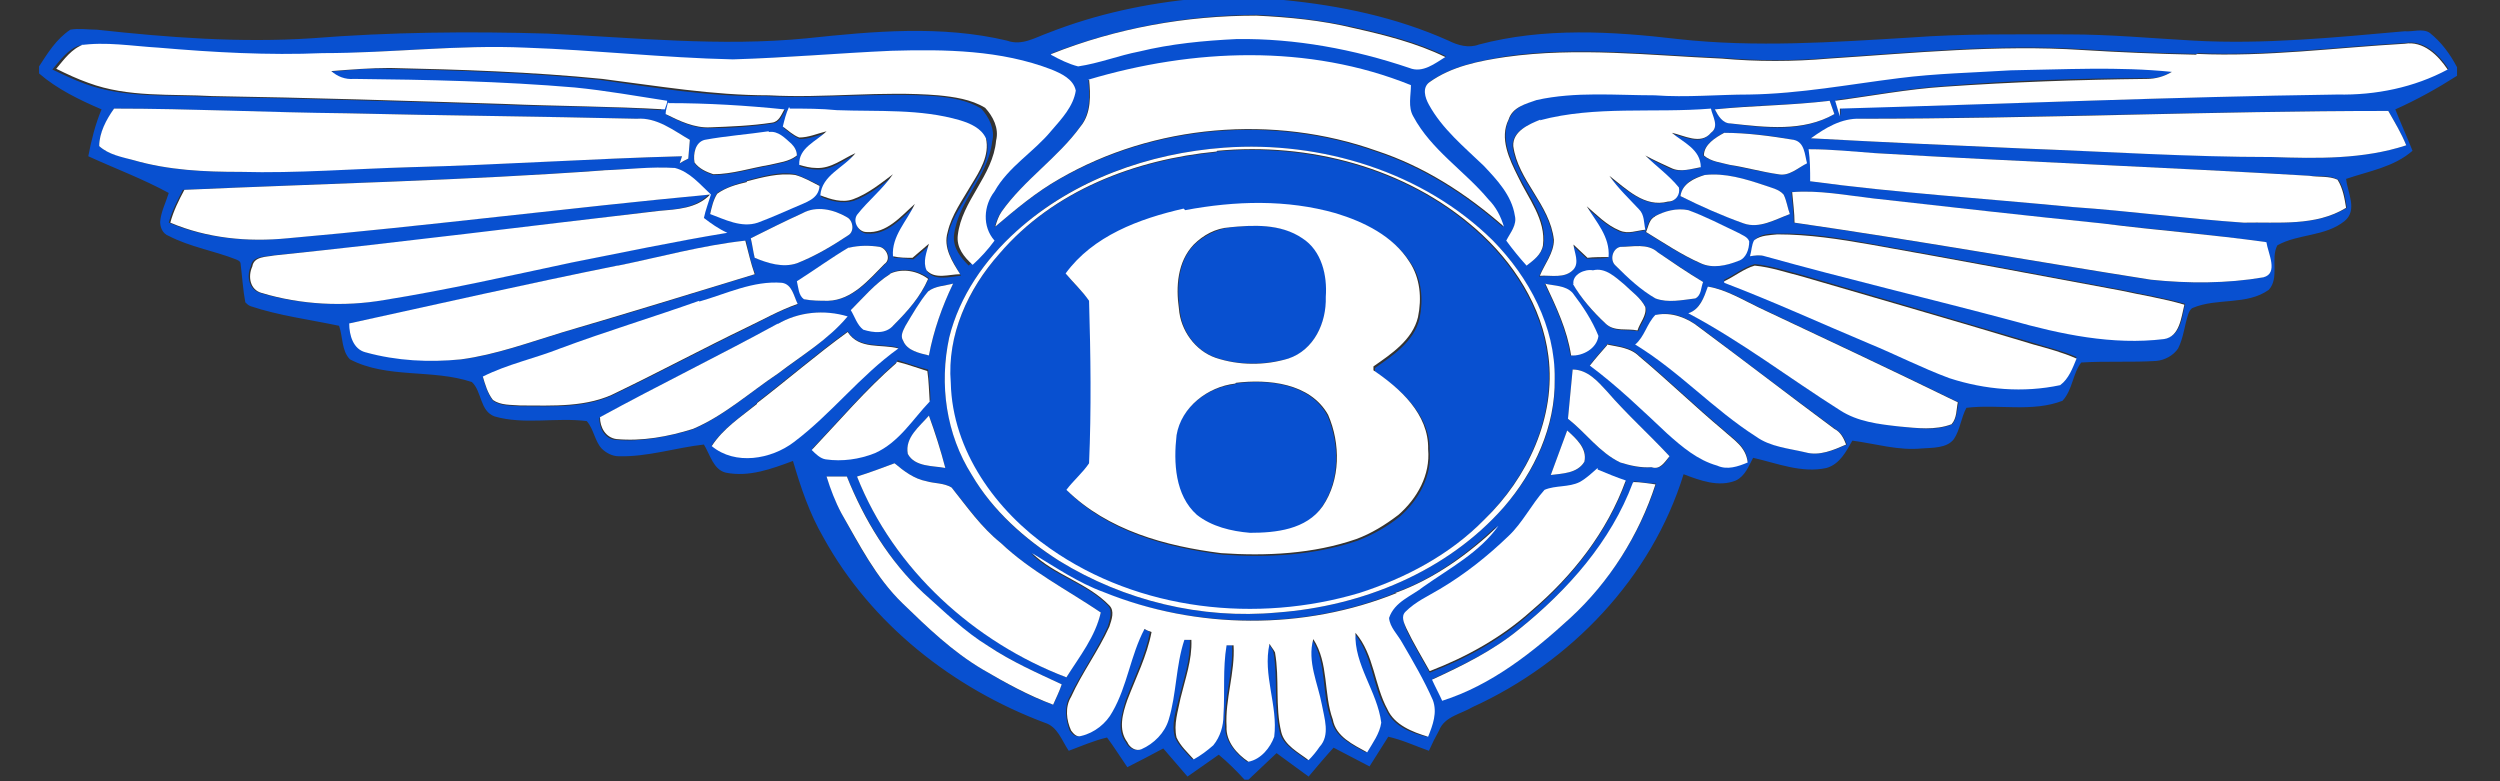
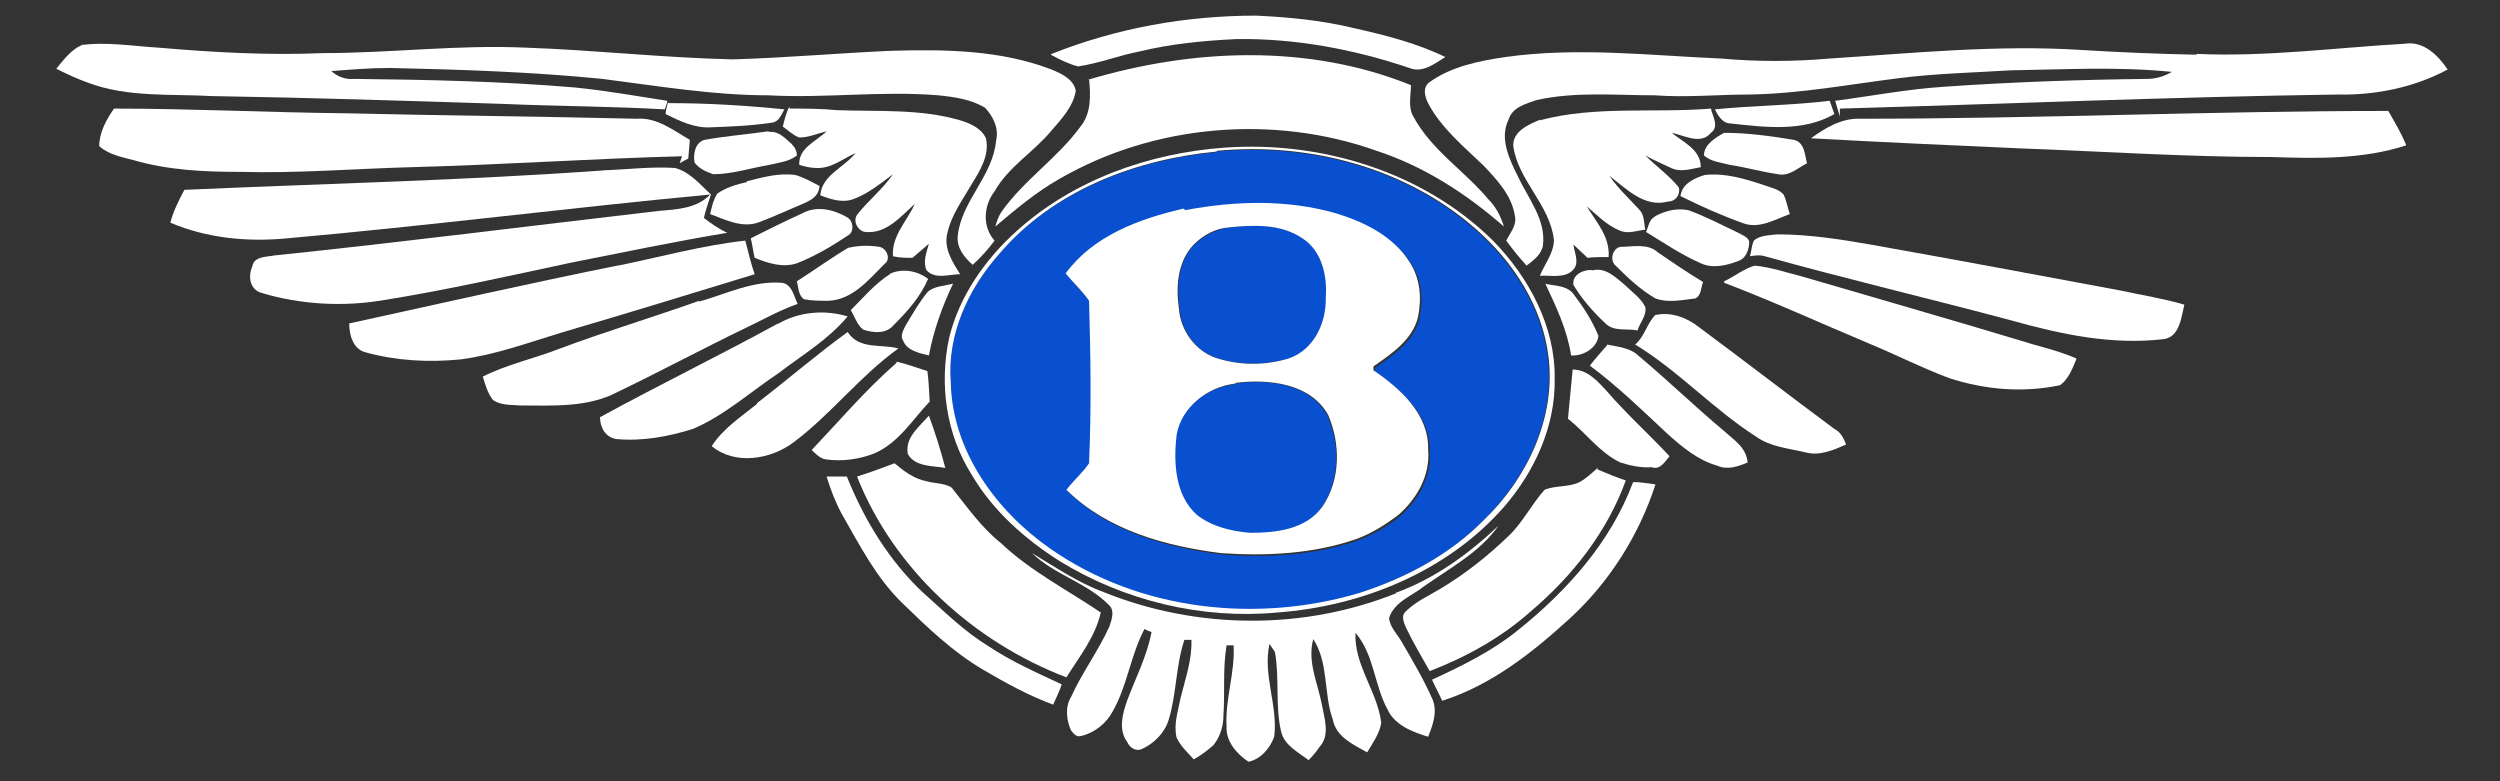
<svg xmlns="http://www.w3.org/2000/svg" id="Layer_1" data-name="Layer 1" version="1.1" viewBox="0 0 320 100">
  <rect x="0" y="0" width="320" height="100" fill="#333333" stroke="none" />
  <defs>
    <style>
      .cls-1 {
        fill: #0850d0;
      }

      .cls-1, .cls-2 {
        stroke-width: 0px;
      }

      .cls-2 {
        fill: #fff;
      }
    </style>
  </defs>
  <g>
-     <path class="cls-1" d="M154,0h10.3c7.2.7,14.4,2.2,21.1,5.2,1.2.6,2.6,1,3.9.5,8.3-2.2,17-1.7,25.5-.7,9.9,1.1,19.9.4,29.8-.2,6.7-.5,13.4-.4,20.1-.4,5.4,0,10.7.5,16.1.8,9,.5,18-.4,27-1.2,1,.1,2.3-.4,3.2.2,1.5,1.2,2.6,2.7,3.5,4.4v1.1c-2.5,1.6-5.2,3.1-7.9,4.3.7,1.8,1.5,3.5,2.2,5.3-2.4,2.1-5.6,2.6-8.5,3.6.2,1.8,1.5,4-.2,5.4-2.5,2-5.9,1.6-8.6,3.1-.9,1.7.3,4.2-1.1,5.7-2.8,2-6.6,1-9.7,2.3-.3.1-.5.5-.6.8-.5,1.5-.6,3-1.3,4.4-.6.9-1.7,1.5-2.8,1.6-3.2.2-6.4,0-9.6.2-1.1,1.4-1.1,3.5-2.4,4.9-3.9,1.5-8.2.4-12.3.9-.7,1.3-.8,2.8-1.6,4-.9,1.2-2.8,1.1-4.1,1.2-3,.3-5.9-.6-8.9-1-.8,1.4-1.6,3-3.3,3.5-3.2.7-6.3-.6-9.4-1.3-.6,1.1-1,2.3-2.2,2.9-2.2.9-4.6,0-6.7-.8-4.1,13.3-14.5,24.1-27,29.8-1.5.9-3.6,1.2-4.3,3-.5.9-.9,1.7-1.3,2.6-1.7-.6-3.4-1.4-5.2-1.8-.8,1.3-1.6,2.5-2.4,3.8-1.5-.8-3.1-1.6-4.6-2.4-1.1,1.2-2.1,2.4-3.2,3.7-1.4-1-2.7-2-4.1-3-1.2,1.1-2.4,2.3-3.6,3.4h-.5c-1-1.1-2.1-2.2-3.3-3.2-1.3.9-2.7,1.9-4,2.8-1-1.2-2.1-2.4-3.1-3.6-1.5.8-3,1.6-4.6,2.4-.9-1.3-1.7-2.6-2.6-3.8-1.7.4-3.3,1.1-4.9,1.7-.9-1.3-1.4-3.1-3.1-3.6-11.7-4.4-22.2-12.6-28.3-23.7-1.8-3.1-2.9-6.4-3.9-9.8-2.7,1-5.6,2.1-8.6,1.5-1.6-.4-2-2.3-2.8-3.6-3.6.4-7.2,1.6-10.9,1.5-.8,0-1.6-.4-2.2-1-.9-1-1-2.5-1.9-3.5-3.9-.5-8,.5-11.8-.6-1.9-.7-1.6-3.2-2.9-4.4-5.1-1.7-10.8-.4-15.6-2.9-1.1-1.1-.9-2.9-1.4-4.3-3.8-.8-7.7-1.3-11.3-2.5-.3-.1-.5-.3-.7-.5-.3-1.6-.4-3.3-.6-4.9,0-.4-.4-.5-.6-.6-2.8-1.1-5.9-1.6-8.6-3-.8-.3-1.1-1.1-1.1-1.8.1-1.3.7-2.4,1.1-3.7-3.3-1.8-6.8-3.1-10.3-4.7.4-2.1.9-4.1,1.7-6-2.8-1.2-5.7-2.6-8-4.6v-.9c1.1-1.7,2.2-3.5,4-4.7,1.1-.2,2.3,0,3.4,0,9.1,1,18.3,1.7,27.5,1.1,10.1-.8,20.2-.9,30.2-.6,11,.5,22.1,1.7,33.2.6,8.5-.9,17.2-1.7,25.6.3,1.9.7,3.6-.4,5.3-1,6.1-2.4,12.6-3.8,19.2-4.4M134.6,6.9c1.1.6,2.3,1.2,3.5,1.5,2.6-.4,5.2-1.4,7.8-1.9,4.1-1,8.3-1.4,12.5-1.6,7.5-.1,15,1.3,22.1,3.7,1.6.7,3.2-.6,4.6-1.4-3.7-1.8-7.7-2.8-11.7-3.7-4.1-.9-8.3-1.4-12.5-1.6-8.9,0-17.9,1.7-26.2,4.9M10.2,5.8c-1.5.5-2.5,1.9-3.5,3.1,1.3.6,2.7,1.3,4.1,1.8,5.1,1.9,10.6,1.4,15.9,1.7,12.4.2,24.8.6,37.2,1,6.9.3,13.8.2,20.7.7,0-.4.2-.7.3-1.1-3.9-.6-7.8-1.3-11.8-1.7-9.4-.8-18.8-1-28.3-1.1-1.1.1-2.1-.3-2.9-1,2.5-.2,5-.5,7.5-.4,9.1.2,18.2.5,27.2,1.4,7.1,1,14.2,2.2,21.3,2.1,7.2.4,14.5-.5,21.7,0,2.1.2,4.2.5,6,1.6,1,1.1,1.8,2.7,1.4,4.2-.5,4.5-4.4,7.6-4.9,12.1-.1,1.6.9,2.8,1.9,3.8,1-1,2-2,2.8-3.1-1.6-1.8-1.4-4.5,0-6.3,1.8-3.2,5.1-5,7.3-7.8,1.3-1.5,2.8-3.1,3.1-5.1-.3-1.5-1.9-2.1-3.1-2.7-6.5-2.5-13.6-2.6-20.5-2.4-6.8.3-13.5.8-20.3,1.1-8.8-.3-17.6-1.2-26.5-1.5-8.7-.5-17.3.6-26,.7-7,.3-14-.1-21-.7-3.3-.2-6.7-.8-10.1-.3M281.2,6.9c-4.9-.1-9.7-.3-14.6-.6-10.8-.7-21.6.4-32.4,1.1-4.6.4-9.1.4-13.7,0-9.2-.4-18.5-1.5-27.7-.2-3.4.6-6.8,1.2-9.7,3.2-1,.7-.6,2-.1,2.9,1.7,3.1,4.5,5.4,7,7.8,1.7,1.8,3.6,3.8,4,6.4.2,1.2-.6,2.2-1.1,3.2.8,1.1,1.6,2.2,2.6,3.2.9-.7,1.9-1.4,2.1-2.6.4-3.3-1.8-6-3.2-8.8-1.1-2.2-2.4-4.9-1.2-7.3.6-1.5,2.2-2,3.6-2.5,4.9-1.1,10-.7,15.1-.6,4,.3,8,0,12.1-.1,6.4,0,12.8-1.3,19.2-2.1,4.8-.6,9.6-.7,14.3-1,6.9-.2,13.8-.6,20.6.2-.9.6-2,1-3.2.9-8.6,0-17.3.3-25.9,1-4.7.3-9.3,1.2-14,1.8.2.7.4,1.3.6,2,0-.3,0-.7,0-1,21.2-.5,42.4-1.4,63.7-1.8,4.9,0,9.7-1,14.1-3.2-1.2-1.8-3.1-3.7-5.5-3.3-8.9.5-17.7,1.7-26.6,1.3M139.3,10.2c.2,2.1.3,4.3-1.1,6.1-2.9,4-7.2,6.8-10.1,10.9-.4.6-.6,1.2-.8,1.9,2.6-2.2,5.2-4.4,8.2-6.1,12.2-7,27.4-8.3,40.6-3.6,6.1,2,11.5,5.5,16.3,9.7-.5-1.3-1.1-2.5-2-3.5-3.1-3.7-7.3-6.4-9.6-10.6-.7-1.2-.3-2.7-.3-4-13.1-5.2-27.9-4.7-41.3-.7M219.5,14c.4.8,1,1.7,2,1.8,4.4.6,9.2,1.2,13.3-1.2-.2-.6-.4-1.1-.6-1.7-4.9.6-9.8.5-14.7,1.1M85.6,13.2c-.1.5-.2,1-.3,1.5,1.8.9,3.6,1.8,5.7,1.7,2.6,0,5.3-.2,7.9-.6.9-.1,1.2-1,1.6-1.7-4.9-.5-9.9-.7-14.8-.8M14.6,13.9c-.9,1.4-1.9,3.1-1.9,4.8,1.2,1.1,2.9,1.3,4.4,1.8,4.4,1.3,9.1,1.5,13.7,1.5,7.3.1,14.6-.5,21.8-.6,11.6-.4,23.1-1.1,34.7-1.4-.1.3-.2.6-.3.9.4-.2.8-.4,1.1-.6l.2-2.4c-2.1-1.2-4.2-2.8-6.8-2.7-12.4-.3-24.8-.4-37.2-.7-9.9,0-19.8-.6-29.7-.6M101.1,13.9c-.3.8-.6,1.6-.8,2.5.7.5,1.3,1.1,2.1,1.4,1.2,0,2.3-.5,3.5-.8-1.3,1.3-3.6,2.1-3.5,4.3.7.2,1.4.4,2.2.4,1.9.1,3.3-1.2,5-1.9-1.5,1.8-4.3,2.7-4.5,5.4,1.3.6,2.8.9,4.2.5,1.9-.7,3.5-2,5.1-3.2-1.3,1.9-3.2,3.3-4.6,5.2-.6.8.2,2.2,1.2,2.2,2.6.2,4.4-2,6.2-3.6-1,2.2-3,4.1-2.8,6.7.8,0,1.7.1,2.5.2.7-.6,1.4-1.2,2.1-1.8-.2,1.1-.8,2.3-.3,3.4,1.1,1.2,2.9.6,4.3.5-.9-1.7-2.2-3.4-1.6-5.4.5-2.2,2-4,3-6,1.1-1.8,2.4-3.8,1.9-6-.7-1.3-2.1-1.8-3.3-2.3-5.1-1.6-10.5-1.1-15.8-1.3-2-.1-4-.1-6-.2M197.1,15.4c-1.5.6-3.6,1.4-3.5,3.4.6,4.4,4.8,7.5,5.2,12,0,1.7-1.2,3-1.8,4.6,1.4-.2,3.2.3,4.3-.8.7-1,0-2.2,0-3.2.6.6,1.2,1.1,1.8,1.7.7,0,2,0,2.7-.1.2-2.5-1.6-4.4-2.8-6.5,1.3,1.1,2.6,2.4,4.2,3.1,1.1.5,2.2,0,3.3-.1-.2-.9-.2-1.9-.8-2.6-1.3-1.4-2.7-2.8-3.8-4.3,2.2,1.6,4.5,4,7.5,3.3.9,0,1.6-.9,1.4-1.8-1.2-1.6-2.9-2.7-4.3-4.1,1.1.5,2.2,1.1,3.3,1.6,1.2.5,2.6,0,3.8-.1,0-2.3-2.2-3.2-3.7-4.4,1.6.3,3.7,1.6,5,0,1.2-.8.3-2,0-3.1-7.3.6-14.7-.4-21.9,1.5M238.1,15.2c-2.3,0-4.4,1.2-6.3,2.5,9,.5,18,.9,27,1.3,10.7.4,21.3,1,32,1.1,5.7.2,11.6.3,17.2-1.5-.6-1.5-1.5-3-2.3-4.4-22.5,0-45,.9-67.6,1M98.4,16.9c-2.7.4-5.5.6-8.2,1.1-1.2.3-1.6,1.8-1.3,2.9.6.8,1.5,1.2,2.4,1.5,2.4,0,4.8-.8,7.2-1.2,1.2-.3,2.5-.4,3.5-1.2,0-.6-.2-1.1-.7-1.5-.8-.7-1.7-1.7-2.9-1.5M220.6,17c-1.1.7-2.5,1.5-2.6,2.9.9.8,2.2.9,3.3,1.2,2.1.4,4.1.9,6.2,1.2,1.5.3,2.6-.7,3.7-1.4-.4-1.1-.3-2.7-1.7-3-3-.6-6-.9-9-.9M156.7,18.9c-9.7.7-19.4,4.1-26.6,10.7-4,3.6-7.3,8.3-8.6,13.6-1.3,5.9-.4,12.4,2.9,17.6,2.7,4.6,6.7,8.2,11.2,11,8.3,5.1,18.2,7.5,27.9,6.6,10.8-.8,21.7-5.2,29-13.5,4-4.5,6.7-10.3,6.5-16.4,0-6.7-3.3-13-7.9-17.7-9-8.8-22-12.8-34.4-11.9M231.6,19.1c.2,1.4.3,2.7.2,4.1,11.2,1.5,22.4,2.2,33.6,3.3,7.3.5,14.6,1.5,21.9,2,4.3-.1,9.2.5,13.1-1.9-.2-1.3-.4-2.6-1.1-3.6-1.1-.6-2.4-.4-3.6-.5-18.5-1.1-37.1-1.8-55.6-2.9-2.8-.1-5.6-.5-8.4-.5M77.2,21.8c-17.9,1.3-35.9,1.7-53.8,2.5-.7,1.4-1.4,2.7-1.8,4.2,4.7,2,10,2.5,15,2,18.1-1.6,36.1-3.9,54.1-5.6-1.7,1.8-4.3,1.9-6.6,2.1-16.4,2-32.7,4.1-49.2,5.7-1,.2-2.6,0-2.8,1.4-.6,1.3-.2,3,1.2,3.4,5.1,1.5,10.5,1.8,15.7.9,8-1.3,16-3.1,24-4.8,6.6-1.3,13.2-2.7,19.9-3.8-1.1-.5-2-1.2-3-1.9.3-1,.6-2,.9-3-1.4-1.3-2.7-2.9-4.6-3.4-3.1-.1-6.1.2-9.2.3M95.6,23.2c-1.3.3-2.7.8-3.8,1.5-.5.8-.7,1.7-.9,2.6,1.9.8,4,1.8,6.1,1.1,1.7-.6,3.2-1.3,4.8-2,1.3-.6,2.9-1,3.1-2.7-1-.5-2-1-3.1-1.4-2.1-.4-4.2.3-6.2.8M218.2,22.4c-1.4.3-2.9,1.1-3.1,2.7,2.7,1.3,5.4,2.5,8.1,3.5,2.1.7,4.1-.5,5.9-1.2-.3-.8-.4-1.7-.8-2.5-.6-.7-1.6-.8-2.5-1.2-2.5-.8-5-1.6-7.6-1.3M229.3,24.6c.1,1.3.3,2.6.3,3.9,15.2,2.2,30.4,4.9,45.6,7.3,4.8.5,9.7.5,14.4-.3,2-.5.6-3.1.4-4.5-7-1-14-1.6-21-2.4-9.8-1-19.5-2.1-29.3-3.2-3.5-.4-6.9-1.1-10.5-.8M102.7,27.3c-2.2,1-4.4,2.1-6.6,3.2.2.8.3,1.7.5,2.5,1.7.6,3.6,1.3,5.4.7,2.4-.9,4.5-2.2,6.6-3.6.8-.5.6-1.9-.2-2.3-1.7-1-3.9-1.4-5.7-.5M211.8,27.7c-.8.3-.9,1.3-1.2,2,2.3,1.4,4.5,2.9,7,4,1.5.7,3.3.3,4.8-.3,1-.4,1.5-1.5,1.4-2.5-.2-.6-.9-.8-1.4-1.1-2.1-1-4.2-2.1-6.4-2.9-1.5-.3-3,.2-4.3.8M224.6,30.7c-.3.6-.4,1.3-.5,2,.6,0,1.3,0,1.9,0,10.5,2.9,21,5.4,31.5,8.2,6.3,1.8,13,3.2,19.6,2.4,2.1-.3,2.2-2.8,2.6-4.4-2.7-.8-5.4-1.2-8.1-1.8-10.7-2-21.4-4-32.1-5.9-3.9-.7-7.9-1.4-11.9-1.3-1,0-2.1,0-2.9.7M79.1,34c-11.5,2.3-22.9,5-34.3,7.4,0,1.5.5,3.2,2.1,3.7,4,1,8.1,1.2,12.2.9,4.5-.6,8.8-2.2,13.1-3.5,8.2-2.3,16.3-4.9,24.5-7.4-.6-1.4-.9-2.9-1.2-4.3-5.5.6-10.9,2.1-16.3,3.2M108.7,31.7c-2.3,1.3-4.4,2.9-6.6,4.3.3.7.2,1.8.9,2.3,1,.2,2,.2,3.1.2,3.1-.1,5.2-2.7,7.2-4.7.9-.6.3-2-.6-2.2-1.3-.2-2.6-.2-3.9.1M207.4,31.6c-1,.2-1.4,1.7-.6,2.4,1.6,1.5,3.2,3,5.1,4.2,1.6.6,3.4.2,5.1,0,.7-.4.6-1.5,1-2.1-1.9-1.2-3.8-2.5-5.8-3.8-1.3-1.2-3.2-.8-4.8-.7M220.7,36c6.3,2.5,12.4,5.2,18.6,7.8,3.4,1.5,6.7,3.1,10.2,4.4,4.5,1.6,9.5,2,14.2.9,1.1-.8,1.6-2.1,2.1-3.4-1.8-.8-3.6-1.2-5.5-1.8-9.8-2.9-19.7-5.8-29.6-8.7-2-.5-4-1.2-6.1-1.4-1.4.4-2.6,1.4-3.9,2M114,35c-1.9,1.2-3.4,3-5,4.6.5.9.8,1.9,1.6,2.5,1.3.4,2.9.6,3.9-.6,1.7-1.7,3.4-3.6,4.4-5.9-1.4-1-3.2-1.4-4.8-.7M201.4,36.4c1.1,1.9,2.5,3.6,4.2,5.1,1.1,1.1,2.7.6,4.1.9.3-1,1.2-1.9,1-3-.6-1.2-1.8-2-2.7-2.9-1.1-.9-2.4-2.2-4-1.8-1-.2-2.7.5-2.5,1.8M89.5,38.6c-5.9,2.1-11.9,3.8-17.8,6.1-3.3,1.3-6.7,2.1-9.9,3.6.3,1,.6,2.1,1.3,3,1,.7,2.3.6,3.5.7,4.2,0,8.6.3,12.4-1.7,5.6-2.7,11-5.6,16.6-8.3,2.2-1.1,4.3-2.3,6.5-3-.5-1-.6-2.5-2-2.7-3.7-.3-7.1,1.4-10.6,2.4M118.8,37.3c-1.1,1.4-2,2.9-2.9,4.4-.3.6-.7,1.3-.3,1.9.5,1.3,2.1,1.6,3.3,1.9.6-3.2,1.7-6.3,3.1-9.2-1.1.3-2.3.3-3.2,1M197.7,36.3c1.4,2.9,2.8,5.9,3.3,9.2,1.5,0,3.3-1,3.5-2.5-.7-2-2-3.8-3.3-5.5-.9-1-2.4-.9-3.6-1.2M218.7,36.7c-.6,1.3-1.1,2.8-2.5,3.4,6.8,3.6,12.9,8.4,19.4,12.4,2.3,1.4,5.1,1.8,7.7,2.1,2.2.2,4.5.6,6.6-.3.6-.8.6-1.8.8-2.8-8.4-4.1-16.9-8.1-25.4-12.1-2.1-1-4.2-2.3-6.5-2.7M99.5,41.5c-7.6,4.1-15.3,7.9-22.8,12,0,1.3.7,2.7,2.1,2.8,3.3.3,6.6-.4,9.8-1.3,4-1.7,7.3-4.7,10.9-7.1,3.1-2.3,6.4-4.4,8.9-7.3-3-1-6.3-.7-9,1M212,40.3c-1.1,1.1-1.5,2.7-2.6,3.8,5.6,3.4,10,8.3,15.5,11.8,1.9,1.3,4.2,1.5,6.3,2,1.8.5,3.6-.3,5.2-1-.3-.8-.7-1.5-1.5-2-5.8-4.3-11.5-8.6-17.3-13-1.6-1.2-3.5-2.1-5.5-1.6M96.9,51.6c-2,1.7-4.3,3.2-5.8,5.4,3,2.5,7.5,1.7,10.5-.5,4.8-3.6,8.5-8.5,13.4-12-2.2-.6-5.1.2-6.5-2.1-4,2.9-7.7,6.1-11.6,9.1M205.7,44.1c-.8.9-1.5,1.7-2.2,2.6,3.5,2.7,6.7,5.7,9.9,8.7,1.9,1.7,3.9,3.5,6.4,4.1,1.3.5,2.7,0,3.9-.4-.1-1.9-1.8-2.9-3.1-4.1-3.7-3.1-7.1-6.4-10.8-9.5-1.1-1.1-2.7-1.2-4.1-1.5M114.8,46.3c-3.9,3.4-7.3,7.4-10.8,11.1.5.5,1,1.1,1.8,1.2,2.1.3,4.3,0,6.3-.8,3-1.3,4.7-4.3,7-6.6,0-1.3-.2-2.6-.3-3.9-1.3-.3-2.6-.8-3.9-1.2M201.3,47.3c-.2,2.1-.4,4.2-.6,6.3,2.3,1.8,4,4.3,6.7,5.6,1.3.4,2.6.8,4,.6,1.2.4,1.8-.6,2.3-1.4-2.6-2.8-5.5-5.4-8-8.3-1.2-1.3-2.5-2.8-4.4-2.8M116.2,58.1c.9,1.7,3.2,1.5,4.8,1.8-.6-2.3-1.2-4.5-2.1-6.7-1.2,1.4-3.1,2.9-2.7,4.9M200.6,55.1c-.7,1.9-1.4,3.8-2.1,5.7,1.5-.2,3.5-.2,4.3-1.7.5-1.7-1.1-3-2.2-4M109.7,61c4.7,11.9,15,21.1,26.8,25.7,1.6-2.7,3.6-5.2,4.4-8.3-4.3-2.9-9-5.3-12.8-8.9-2.5-2-4.3-4.7-6.3-7.1-.9-.6-2.1-.5-3.2-.8-1.6-.3-2.9-1.3-4.1-2.3-1.6.6-3.2,1.2-4.8,1.7M204.5,60.1c-.8.6-1.5,1.4-2.3,1.8-1.4.6-3,.4-4.5,1-1.7,1.8-2.8,4.1-4.6,5.9-2.7,2.6-5.6,4.9-8.8,6.8-1.5.9-3.2,1.6-4.4,2.9-.5.6-.1,1.5.1,2.1.9,1.9,2,3.7,3,5.5,4.7-1.8,9.3-4.3,13-7.7,5.2-4.5,9.7-10.2,12.1-16.7-1.2-.5-2.4-.9-3.6-1.4M105.8,61c.6,1.6,1.1,3.2,1.9,4.7,2.2,4,4.4,8.2,7.8,11.5,3.2,3.1,6.4,6.2,10.3,8.5,2.9,1.7,5.8,3.4,9,4.5.4-.8.8-1.7,1.1-2.6-3.2-1.5-6.4-2.9-9.4-4.9-3.1-1.8-5.7-4.4-8.3-6.8-4.4-4.1-7.5-9.4-9.8-14.9-.7,0-2,0-2.6,0M209.1,61.7c-2.8,7.5-8.3,13.7-14.5,18.7-3.3,2.8-7.3,4.7-11.2,6.5.4.9.9,1.8,1.3,2.7,6.3-2,11.6-6.2,16.4-10.6,5-4.7,8.8-10.6,10.9-17.1-1,0-1.9-.2-2.8-.3M178.6,75.9c-11.9,4.8-25.6,4.6-37.5-.1-3.3-1.2-6.2-3.2-9.2-5,2.9,2.9,7.1,3.8,9.9,6.7.7.7.2,1.9,0,2.7-1.4,3.1-3.4,5.9-4.9,9-.7,1.3-.5,2.9,0,4.3.3.4.7.9,1.3.7,1.7-.4,3.2-1.6,4-3.1,1.9-3.3,2.3-7.2,4.1-10.6.3.1.6.2.9.4-.6,3-2,5.8-3.1,8.7-.5,1.7-1.2,3.9,0,5.4.3.7,1.1,1.2,1.8.9,1.6-.7,3-2.1,3.5-3.8.9-3.3.9-6.9,2-10.2.2,0,.6,0,.9,0,.1,2.6-.8,5-1.4,7.5-.4,1.6-1,3.3-.5,5,.5,1.1,1.4,1.9,2.2,2.8.9-.5,1.8-1.1,2.5-1.8.9-1,1.3-2.4,1.3-3.8.2-3,0-6,.4-9,.2,0,.7,0,.9,0,.2,3.5-1.1,6.9-.9,10.4,0,1.9,1.4,3.5,2.8,4.5,1.6-.3,2.8-1.8,3.3-3.2.5-4-1.5-7.9-.6-11.9.3.3.6.7.7,1.1.6,3.4,0,6.8.8,10.2.4,1.7,2.2,2.6,3.5,3.6.5-.6.9-1.1,1.4-1.7,1.4-1.5.6-3.6.3-5.4-.5-2.8-1.9-5.6-1.1-8.4,2,3,1.2,7,2.5,10.3.4,2.2,2.6,3.2,4.4,4.2.7-1.2,1.5-2.4,1.8-3.8-.5-4-3.5-7.3-3.3-11.5,2.4,2.8,2.3,6.7,4.1,9.8.9,2.1,3.1,3,5.2,3.5.6-1.5,1.2-3.1.6-4.7-1.1-2.5-2.5-4.9-3.9-7.3-.6-1-1.5-1.9-1.7-3.2.6-2,2.8-2.8,4.4-4,3.4-2.4,7.2-4.4,9.6-7.8-3.8,3.6-8.2,6.9-13.2,8.6Z" />
    <path class="cls-1" d="M155.7,19.4c11.7-1.1,24.2,2.1,33.1,10,4.8,4.2,8.5,9.9,9.3,16.3,1,7.8-2.7,15.5-8.2,20.9-4.4,4.5-10.1,7.4-16,9.4-13.2,4-28.2,2.3-39.6-5.7-6.9-4.9-12.4-12.6-12.7-21.2-.4-6.1,2.3-12,6.2-16.5,6.9-8.1,17.5-12.1,27.8-13.1M151.7,26.9c-5.6,1.2-11.5,3.4-15.1,8.3.9,1.2,2.1,2.2,3,3.5.1,6.9.3,13.9,0,20.8-.8,1.3-2,2.2-2.9,3.4,5.2,5.2,12.7,7.2,19.8,8.1,5.8.4,11.7.1,17.3-1.8,2-.8,3.8-1.8,5.4-3.1,2.4-2.1,4.1-5.2,3.8-8.4.1-4.5-3.6-7.8-7-10.1,0-.1,0-.4,0-.5,2.3-1.6,5-3.4,5.7-6.3.5-2.4.3-5.1-1.1-7.1-2.1-3.3-5.8-5.1-9.4-6.2-6.3-1.8-13-1.6-19.3-.4Z" />
    <path class="cls-1" d="M157.4,29.1c3.1-.3,6.6-.5,9.4,1.4,2.5,1.6,3.1,4.8,3,7.5,0,3.2-1.6,6.8-4.8,7.9-3,.8-6.3.9-9.3-.1-2.7-.9-4.5-3.5-4.7-6.3-.4-2.8-.2-6.1,1.9-8.2,1.3-1.2,2.9-2,4.6-2.2Z" />
    <path class="cls-1" d="M158.1,49.1c4.2-.6,9.6,0,11.8,4.1,1.6,3.7,1.6,8.3-.7,11.7-2,3-5.9,3.5-9.3,3.4-2.4-.2-4.9-.7-6.8-2.3-2.9-2.5-3-6.8-2.6-10.2.6-3.6,4-6.2,7.5-6.6Z" />
  </g>
  <g>
    <path class="cls-2" d="M134.6,6.9c8.3-3.3,17.2-4.9,26.2-4.9,4.2.2,8.4.6,12.5,1.6,4,.9,8,1.9,11.7,3.7-1.3.8-2.9,2.1-4.6,1.4-7.1-2.4-14.6-3.8-22.1-3.7-4.2.2-8.4.6-12.5,1.6-2.6.5-5.1,1.5-7.8,1.9-1.2-.3-2.4-.9-3.5-1.5Z" />
    <path class="cls-2" d="M10.2,5.8c3.3-.5,6.7.1,10.1.3,7,.6,14,1,21,.7,8.7,0,17.3-1.1,26-.7,8.8.3,17.6,1.3,26.5,1.5,6.8-.2,13.5-.8,20.3-1.1,6.9-.2,14-.1,20.5,2.4,1.2.5,2.8,1.2,3.1,2.7-.3,2-1.8,3.6-3.1,5.1-2.3,2.8-5.5,4.6-7.3,7.8-1.4,1.8-1.6,4.5,0,6.3-.8,1.1-1.8,2.2-2.8,3.1-1.1-1-2.1-2.2-1.9-3.8.5-4.4,4.5-7.6,4.9-12.1.4-1.6-.4-3.1-1.4-4.2-1.8-1.1-4-1.4-6-1.6-7.2-.6-14.5.4-21.7,0-7.2,0-14.2-1.2-21.3-2.1-9-.9-18.1-1.2-27.2-1.4-2.5,0-5,.2-7.5.4.8.7,1.8,1.1,2.9,1,9.4.1,18.9.3,28.3,1.1,4,.4,7.9,1.1,11.8,1.7,0,.4-.2.7-.3,1.1-6.9-.4-13.8-.4-20.7-.7-12.4-.4-24.8-.8-37.2-1-5.3-.3-10.8.2-15.9-1.7-1.4-.5-2.7-1.1-4.1-1.8,1-1.2,2-2.6,3.5-3.1Z" />
    <path class="cls-2" d="M281.2,6.9c8.9.4,17.8-.8,26.6-1.3,2.4-.4,4.3,1.5,5.5,3.3-4.3,2.3-9.2,3.3-14.1,3.2-21.2.3-42.4,1.2-63.7,1.8,0,.3,0,.7,0,1-.2-.7-.4-1.3-.6-2,4.6-.6,9.3-1.5,14-1.8,8.6-.6,17.2-.9,25.9-1,1.1,0,2.2-.3,3.2-.9-6.9-.7-13.8-.3-20.6-.2-4.8.3-9.6.4-14.3,1-6.4.8-12.7,2-19.2,2.1-4,0-8,.4-12.1.1-5,0-10.1-.5-15.1.6-1.4.5-3.1.9-3.6,2.5-1.2,2.4.1,5.1,1.2,7.3,1.3,2.8,3.6,5.5,3.2,8.8-.2,1.2-1.2,1.9-2.1,2.6-.9-1-1.8-2.1-2.6-3.2.5-1,1.4-2,1.1-3.2-.4-2.6-2.3-4.6-4-6.4-2.5-2.4-5.3-4.7-7-7.8-.5-.9-.9-2.2.1-2.9,2.8-2,6.3-2.7,9.7-3.2,9.2-1.3,18.5-.2,27.7.2,4.5.4,9.1.4,13.7,0,10.8-.7,21.6-1.8,32.4-1.1,4.9.3,9.7.5,14.6.6Z" />
    <path class="cls-2" d="M139.3,10.2c13.4-4,28.2-4.6,41.3.7,0,1.3-.4,2.8.3,4,2.3,4.3,6.6,7,9.6,10.6,1,1,1.6,2.2,2,3.5-4.8-4.2-10.2-7.7-16.3-9.7-13.2-4.7-28.5-3.4-40.6,3.6-3,1.7-5.6,3.9-8.2,6.1.2-.7.4-1.3.8-1.9,2.9-4.1,7.2-6.9,10.1-10.9,1.4-1.7,1.3-4,1.1-6.1Z" />
    <path class="cls-2" d="M219.5,14c4.9-.5,9.8-.5,14.7-1.1.2.6.4,1.1.6,1.7-4,2.3-8.8,1.7-13.3,1.2-1,0-1.6-1-2-1.8Z" />
    <path class="cls-2" d="M85.6,13.2c5,0,9.9.3,14.8.8-.4.7-.7,1.6-1.6,1.7-2.6.4-5.3.5-7.9.6-2,.1-3.9-.8-5.7-1.7,0-.5.2-1,.3-1.5Z" />
    <path class="cls-2" d="M14.6,13.9c9.9,0,19.8.5,29.7.6,12.4.3,24.8.4,37.2.7,2.6-.2,4.7,1.5,6.8,2.7l-.2,2.4c-.4.2-.8.4-1.1.6.1-.3.2-.6.3-.9-11.6.3-23.1,1.1-34.7,1.4-7.3.2-14.6.8-21.8.6-4.6,0-9.2-.2-13.7-1.5-1.5-.4-3.2-.7-4.4-1.8,0-1.7.9-3.4,1.9-4.8Z" />
    <path class="cls-2" d="M101.1,13.9c2,0,4,0,6,.2,5.3.2,10.7-.2,15.8,1.3,1.3.4,2.7,1,3.3,2.3.5,2.2-.8,4.2-1.9,6-1.1,1.9-2.5,3.8-3,6-.6,2,.6,3.8,1.6,5.4-1.4,0-3.2.7-4.3-.5-.5-1.1,0-2.3.3-3.4-.7.6-1.4,1.2-2.1,1.8-.8,0-1.7,0-2.5-.2-.2-2.6,1.8-4.5,2.8-6.7-1.8,1.6-3.6,3.8-6.2,3.6-1,0-1.8-1.3-1.2-2.2,1.4-1.8,3.3-3.3,4.6-5.2-1.6,1.2-3.2,2.5-5.1,3.2-1.4.5-2.9,0-4.2-.5.2-2.6,3-3.5,4.5-5.4-1.6.7-3.1,2-5,1.9-.8,0-1.5-.2-2.2-.4-.1-2.2,2.2-3,3.5-4.3-1.2.3-2.3.8-3.5.8-.8-.3-1.4-.9-2.1-1.4.2-.8.4-1.7.8-2.5Z" />
    <path class="cls-2" d="M197.1,15.4c7.1-1.9,14.6-.9,21.9-1.5.2,1,1.1,2.3,0,3.1-1.3,1.6-3.5.3-5,0,1.4,1.2,3.7,2.1,3.7,4.4-1.2.2-2.6.7-3.8.1-1.1-.5-2.2-1-3.3-1.6,1.4,1.4,3,2.5,4.3,4.1.2.9-.4,1.8-1.4,1.8-3,.8-5.3-1.6-7.5-3.3,1.1,1.6,2.5,2.9,3.8,4.3.7.7.6,1.7.8,2.6-1.1.1-2.2.6-3.3.1-1.7-.7-2.9-2-4.2-3.1,1.2,2,3,3.9,2.8,6.5-.7,0-2,0-2.7.1-.6-.6-1.2-1.1-1.8-1.7.1,1,.8,2.3,0,3.2-1.1,1.2-2.9.7-4.3.8.6-1.5,1.8-2.9,1.8-4.6-.5-4.5-4.6-7.6-5.2-12-.1-1.9,2-2.8,3.5-3.4Z" />
    <path class="cls-2" d="M238.1,15.2c22.5,0,45-1,67.6-1,.8,1.4,1.7,2.9,2.3,4.4-5.5,1.8-11.4,1.7-17.2,1.5-10.7,0-21.3-.7-32-1.1-9-.4-18-.8-27-1.3,1.8-1.3,3.9-2.6,6.3-2.5Z" />
    <path class="cls-2" d="M98.4,16.9c1.2-.2,2.1.8,2.9,1.5.4.4.7.9.7,1.5-1,.8-2.3.9-3.5,1.2-2.4.4-4.8,1.2-7.2,1.2-.9-.3-1.8-.7-2.4-1.5-.2-1.1.1-2.6,1.3-2.9,2.7-.5,5.5-.7,8.2-1.1Z" />
    <path class="cls-2" d="M220.6,17c3,0,6,.4,9,.9,1.4.3,1.4,1.9,1.7,3-1.2.6-2.3,1.7-3.7,1.4-2.1-.3-4.2-.9-6.2-1.2-1.1-.3-2.4-.4-3.3-1.2,0-1.4,1.5-2.3,2.6-2.9Z" />
    <path class="cls-2" d="M156.7,18.9c12.4-.9,25.5,3.1,34.4,11.9,4.6,4.7,8,11,7.9,17.7.1,6.1-2.6,11.9-6.5,16.4-7.3,8.3-18.2,12.7-29,13.5-9.7.9-19.6-1.5-27.9-6.6-4.4-2.8-8.5-6.4-11.2-11-3.3-5.2-4.2-11.6-2.9-17.6,1.3-5.3,4.6-10,8.6-13.6,7.3-6.6,17-10,26.6-10.7M155.7,19.4c-10.4,1-20.9,5-27.8,13.1-4,4.5-6.7,10.4-6.2,16.5.2,8.7,5.8,16.4,12.7,21.2,11.4,8,26.5,9.6,39.6,5.7,5.9-1.9,11.6-4.9,16-9.4,5.5-5.3,9.2-13.1,8.2-20.9-.8-6.4-4.5-12.1-9.3-16.3-9-7.9-21.4-11.1-33.1-10Z" />
-     <path class="cls-2" d="M231.6,19.1c2.8,0,5.6.3,8.4.5,18.5,1.1,37.1,1.8,55.6,2.9,1.2.2,2.5,0,3.6.5.7,1.1.9,2.4,1.1,3.6-3.9,2.4-8.7,1.8-13.1,1.9-7.3-.5-14.6-1.5-21.9-2-11.2-1.1-22.5-1.8-33.6-3.3,0-1.4,0-2.7-.2-4.1Z" />
    <path class="cls-2" d="M77.2,21.8c3.1-.1,6.1-.5,9.2-.3,1.9.5,3.2,2.1,4.6,3.4-.3,1-.7,2-.9,3,.9.7,1.9,1.4,3,1.9-6.7,1.1-13.3,2.5-19.9,3.8-8,1.7-15.9,3.5-24,4.8-5.2.9-10.7.6-15.7-.9-1.5-.4-1.8-2.1-1.2-3.4.2-1.3,1.8-1.2,2.8-1.4,16.4-1.7,32.8-3.8,49.2-5.7,2.3-.2,4.9-.3,6.6-2.1-18.1,1.7-36,4-54.1,5.6-5.1.5-10.3,0-15-2,.4-1.5,1.1-2.9,1.8-4.2,17.9-.8,35.9-1.2,53.8-2.5Z" />
    <path class="cls-2" d="M95.6,23.2c2-.5,4.1-1.1,6.2-.8,1.1.3,2.1.9,3.1,1.4-.1,1.7-1.8,2.1-3.1,2.7-1.6.7-3.2,1.4-4.8,2-2.1.7-4.2-.4-6.1-1.1.2-.9.4-1.8.9-2.6,1.1-.8,2.5-1.2,3.8-1.5Z" />
    <path class="cls-2" d="M218.2,22.4c2.6-.3,5.2.5,7.6,1.3.8.3,1.9.5,2.5,1.2.4.8.5,1.7.8,2.5-1.9.7-3.9,1.9-5.9,1.2-2.8-1-5.5-2.2-8.1-3.5.2-1.6,1.8-2.3,3.1-2.7Z" />
-     <path class="cls-2" d="M229.3,24.6c3.5-.3,7,.4,10.5.8,9.8,1.1,19.5,2.2,29.3,3.2,7,.9,14,1.4,21,2.4.2,1.4,1.6,4-.4,4.5-4.7.8-9.6.8-14.4.3-15.2-2.4-30.4-5.1-45.6-7.3,0-1.3-.2-2.6-.3-3.9Z" />
+     <path class="cls-2" d="M229.3,24.6Z" />
    <path class="cls-2" d="M151.7,26.9c6.4-1.2,13-1.4,19.3.4,3.6,1.1,7.3,2.9,9.4,6.2,1.4,2.1,1.6,4.7,1.1,7.1-.7,2.9-3.4,4.7-5.7,6.3,0,.1,0,.4,0,.5,3.4,2.3,7.1,5.6,7,10.1.3,3.3-1.4,6.3-3.8,8.4-1.7,1.3-3.5,2.4-5.4,3.1-5.5,1.9-11.5,2.2-17.3,1.8-7.1-.9-14.5-2.9-19.8-8.1.9-1.2,2.1-2.2,2.9-3.4.3-6.9.2-13.9,0-20.8-.9-1.3-2-2.3-3-3.5,3.5-4.8,9.4-7,15.1-8.3M157.4,29.1c-1.8.1-3.4,1-4.6,2.2-2.1,2.2-2.3,5.4-1.9,8.2.2,2.8,2.1,5.4,4.7,6.3,3,1,6.3,1,9.3.1,3.3-1.1,4.9-4.6,4.8-7.9.2-2.7-.5-5.9-3-7.5-2.8-1.9-6.3-1.7-9.4-1.4M158.1,49.1c-3.5.4-6.9,3-7.5,6.6-.4,3.5-.2,7.7,2.6,10.2,1.9,1.5,4.4,2.1,6.8,2.3,3.3,0,7.2-.4,9.3-3.4,2.3-3.4,2.3-8,.7-11.7-2.3-4.1-7.7-4.6-11.8-4.1Z" />
    <path class="cls-2" d="M102.7,27.3c1.8-1,4-.5,5.7.5.8.4,1,1.8.2,2.3-2.1,1.4-4.3,2.7-6.6,3.6-1.8.6-3.7,0-5.4-.7-.2-.8-.3-1.7-.5-2.5,2.2-1.1,4.4-2.2,6.6-3.2Z" />
    <path class="cls-2" d="M211.8,27.7c1.3-.7,2.8-1.1,4.3-.8,2.2.8,4.3,1.9,6.4,2.9.5.3,1.2.5,1.4,1.1,0,1-.4,2.2-1.4,2.5-1.5.6-3.3,1-4.8.3-2.5-1.1-4.7-2.6-7-4,.3-.7.4-1.7,1.2-2Z" />
    <path class="cls-2" d="M224.6,30.7c.8-.6,2-.6,2.9-.7,4,0,7.9.6,11.9,1.3,10.7,1.9,21.4,3.9,32.1,5.9,2.7.6,5.4,1,8.1,1.8-.4,1.6-.6,4.1-2.6,4.4-6.6.8-13.2-.6-19.6-2.4-10.5-2.8-21.1-5.3-31.5-8.2-.6-.2-1.3-.1-1.9,0,.2-.7.2-1.4.5-2Z" />
    <path class="cls-2" d="M79.1,34c5.4-1.1,10.8-2.6,16.3-3.2.4,1.5.7,2.9,1.2,4.3-8.2,2.5-16.3,5-24.5,7.4-4.3,1.3-8.6,2.9-13.1,3.5-4.1.4-8.2.2-12.2-.9-1.6-.4-2.1-2.2-2.1-3.7,11.4-2.5,22.9-5.1,34.3-7.4Z" />
    <path class="cls-2" d="M108.7,31.7c1.3-.3,2.6-.3,3.9-.1.9.2,1.5,1.6.6,2.2-2,2-4.1,4.6-7.2,4.7-1,0-2.1,0-3.1-.2-.7-.5-.7-1.5-.9-2.3,2.2-1.4,4.4-3,6.6-4.3Z" />
    <path class="cls-2" d="M207.4,31.6c1.6,0,3.5-.5,4.8.7,1.9,1.3,3.8,2.6,5.8,3.8-.3.7-.2,1.7-1,2.1-1.7.2-3.5.6-5.1,0-1.9-1.1-3.5-2.6-5.1-4.2-.8-.7-.4-2.2.6-2.4Z" />
    <path class="cls-2" d="M220.7,36c1.3-.6,2.5-1.6,3.9-2,2.1.2,4.1.9,6.1,1.4,9.9,2.9,19.7,5.7,29.6,8.7,1.8.5,3.7,1,5.5,1.8-.5,1.2-1,2.6-2.1,3.4-4.7,1-9.6.6-14.2-.9-3.5-1.3-6.8-3-10.2-4.4-6.2-2.6-12.3-5.4-18.6-7.8Z" />
    <path class="cls-2" d="M114,35c1.6-.7,3.5-.3,4.8.7-1,2.3-2.6,4.1-4.4,5.9-1,1.2-2.6,1-3.9.6-.8-.6-1.1-1.7-1.6-2.5,1.6-1.6,3.1-3.4,5-4.6Z" />
    <path class="cls-2" d="M201.4,36.4c-.2-1.3,1.5-2,2.5-1.8,1.6-.4,2.9.9,4,1.8.9.9,2.1,1.7,2.7,2.9.2,1.1-.7,2-1,3-1.3-.3-3,.2-4.1-.9-1.6-1.5-3.1-3.2-4.2-5.1Z" />
    <path class="cls-2" d="M89.5,38.6c3.5-1,6.9-2.7,10.6-2.4,1.3.2,1.5,1.7,2,2.7-2.3.8-4.4,2-6.5,3-5.6,2.7-11,5.6-16.6,8.3-3.8,2-8.3,1.7-12.4,1.7-1.2-.1-2.5,0-3.5-.7-.7-.9-1-2-1.3-3,3.2-1.6,6.6-2.3,9.9-3.6,5.9-2.2,11.9-4,17.8-6.1Z" />
    <path class="cls-2" d="M118.8,37.3c.9-.7,2.1-.7,3.2-1-1.4,2.9-2.5,6-3.1,9.2-1.2-.3-2.8-.6-3.3-1.9-.4-.6,0-1.3.3-1.9.9-1.5,1.8-3.1,2.9-4.4Z" />
    <path class="cls-2" d="M197.7,36.3c1.2.3,2.7.2,3.6,1.2,1.3,1.7,2.5,3.5,3.3,5.5-.2,1.6-2,2.6-3.5,2.5-.5-3.3-1.9-6.2-3.3-9.2Z" />
-     <path class="cls-2" d="M218.7,36.7c2.3.4,4.4,1.7,6.5,2.7,8.5,4,17,8,25.4,12.1-.2.9-.1,2-.8,2.8-2.1.8-4.4.5-6.6.3-2.7-.3-5.4-.6-7.7-2.1-6.5-4.1-12.6-8.8-19.4-12.4,1.5-.5,2-2,2.5-3.4Z" />
    <path class="cls-2" d="M99.5,41.5c2.7-1.6,6-1.9,9-1-2.5,3-5.9,5-8.9,7.3-3.6,2.4-6.9,5.4-10.9,7.1-3.2,1-6.5,1.6-9.8,1.3-1.4-.2-2.1-1.5-2.1-2.8,7.5-4.1,15.3-7.9,22.8-12Z" />
    <path class="cls-2" d="M212,40.3c2-.4,4,.4,5.5,1.6,5.8,4.3,11.5,8.7,17.3,13,.8.4,1.2,1.2,1.5,2-1.6.7-3.4,1.5-5.2,1-2.1-.5-4.5-.7-6.3-2-5.5-3.5-9.9-8.4-15.5-11.8,1.2-1,1.5-2.7,2.6-3.8Z" />
    <path class="cls-2" d="M96.9,51.6c3.9-3,7.6-6.2,11.6-9.1,1.5,2.3,4.3,1.5,6.5,2.1-4.9,3.5-8.6,8.4-13.4,12-2.9,2.2-7.5,3-10.5.5,1.5-2.3,3.7-3.7,5.8-5.4Z" />
    <path class="cls-2" d="M205.7,44.1c1.4.3,3,.4,4.1,1.5,3.7,3.1,7.1,6.4,10.8,9.5,1.3,1.2,2.9,2.1,3.1,4.1-1.2.5-2.6,1-3.9.4-2.5-.7-4.5-2.4-6.4-4.1-3.2-3-6.4-6.1-9.9-8.7.7-.9,1.5-1.8,2.2-2.6Z" />
    <path class="cls-2" d="M114.8,46.3c1.3.3,2.6.8,3.9,1.2.2,1.3.2,2.6.3,3.9-2.2,2.3-3.9,5.2-7,6.6-2,.8-4.2,1.1-6.3.8-.7-.1-1.3-.7-1.8-1.2,3.6-3.8,6.9-7.7,10.8-11.1Z" />
    <path class="cls-2" d="M201.3,47.3c1.9,0,3.2,1.5,4.4,2.8,2.5,2.9,5.4,5.5,8,8.3-.6.7-1.2,1.8-2.3,1.4-1.4.1-2.7-.2-4-.6-2.7-1.3-4.4-3.8-6.7-5.6.2-2.1.4-4.2.6-6.3Z" />
    <path class="cls-2" d="M116.2,58.1c-.4-2.1,1.5-3.5,2.7-4.9.8,2.2,1.5,4.4,2.1,6.7-1.5-.3-3.9-.1-4.8-1.8Z" />
-     <path class="cls-2" d="M200.6,55.1c1.1,1,2.6,2.3,2.2,4-.9,1.5-2.8,1.5-4.3,1.7.7-1.9,1.4-3.8,2.1-5.7Z" />
    <path class="cls-2" d="M109.7,61c1.6-.5,3.2-1.1,4.8-1.7,1.2,1,2.5,2,4.1,2.3,1,.3,2.2.2,3.2.8,2,2.5,3.8,5.1,6.3,7.1,3.8,3.6,8.5,6,12.8,8.9-.7,3.1-2.7,5.6-4.4,8.3-11.8-4.5-22.1-13.8-26.8-25.7Z" />
    <path class="cls-2" d="M204.5,60.1c1.2.5,2.4,1,3.6,1.4-2.4,6.6-6.8,12.2-12.1,16.7-3.8,3.4-8.3,5.9-13,7.7-1-1.8-2.1-3.6-3-5.5-.3-.7-.7-1.5-.1-2.1,1.3-1.3,2.9-2,4.4-2.9,3.2-1.9,6.1-4.2,8.8-6.8,1.8-1.7,2.9-4,4.6-5.9,1.4-.6,3.1-.3,4.5-1,.9-.5,1.6-1.2,2.3-1.8Z" />
    <path class="cls-2" d="M105.8,61c.7,0,2,0,2.6,0,2.2,5.5,5.4,10.8,9.8,14.9,2.7,2.4,5.2,4.9,8.3,6.8,3,2,6.2,3.4,9.4,4.9-.3.9-.7,1.7-1.1,2.6-3.2-1.2-6.1-2.8-9-4.5-3.9-2.3-7.1-5.4-10.3-8.5-3.4-3.3-5.5-7.5-7.8-11.5-.8-1.5-1.4-3.1-1.9-4.7Z" />
    <path class="cls-2" d="M209.1,61.7c.9,0,1.9.2,2.8.3-2.1,6.5-5.9,12.5-10.9,17.1-4.8,4.4-10.1,8.6-16.4,10.6-.4-.9-.9-1.8-1.3-2.7,3.9-1.8,7.8-3.7,11.2-6.5,6.2-5,11.7-11.2,14.5-18.7Z" />
    <path class="cls-2" d="M178.6,75.9c5-1.8,9.4-5,13.2-8.6-2.4,3.4-6.2,5.4-9.6,7.8-1.5,1.2-3.7,1.9-4.4,4,.1,1.2,1.1,2.1,1.7,3.2,1.4,2.4,2.8,4.8,3.9,7.3.6,1.6,0,3.2-.6,4.7-2-.6-4.3-1.5-5.2-3.5-1.7-3.1-1.7-7-4.1-9.8-.2,4.1,2.8,7.5,3.3,11.5-.2,1.4-1.1,2.6-1.8,3.8-1.8-1-4-2-4.4-4.2-1.2-3.3-.5-7.2-2.5-10.3-.8,2.9.6,5.7,1.1,8.4.3,1.7,1.1,3.9-.3,5.4-.4.6-.9,1.2-1.4,1.7-1.3-1-3.1-1.9-3.5-3.6-.8-3.3-.2-6.8-.8-10.2-.2-.4-.5-.7-.7-1.1-.9,4,1.1,7.9.6,11.9-.5,1.4-1.7,2.9-3.3,3.2-1.5-1-2.9-2.6-2.8-4.5-.2-3.5,1.1-6.9.9-10.4-.2,0-.7,0-.9,0-.5,3-.2,6-.4,9,0,1.3-.4,2.7-1.3,3.8-.8.7-1.6,1.3-2.5,1.8-.8-.9-1.7-1.7-2.2-2.8-.4-1.7.2-3.4.5-5,.6-2.5,1.5-4.9,1.4-7.5-.2,0-.6,0-.9,0-1.1,3.3-1,6.9-2,10.2-.5,1.7-1.9,3.1-3.5,3.8-.7.3-1.5-.2-1.8-.9-1.2-1.6-.6-3.7,0-5.4,1.1-2.9,2.5-5.6,3.1-8.7-.3-.1-.6-.2-.9-.4-1.8,3.4-2.2,7.3-4.1,10.6-.8,1.5-2.3,2.7-4,3.1-.6.2-1-.3-1.3-.7-.6-1.3-.8-3,0-4.3,1.4-3.1,3.5-5.9,4.9-9,.3-.9.7-2,0-2.7-2.8-2.9-7-3.9-9.9-6.7,3,1.8,5.9,3.8,9.2,5,11.9,4.8,25.6,4.9,37.5.1Z" />
  </g>
</svg>